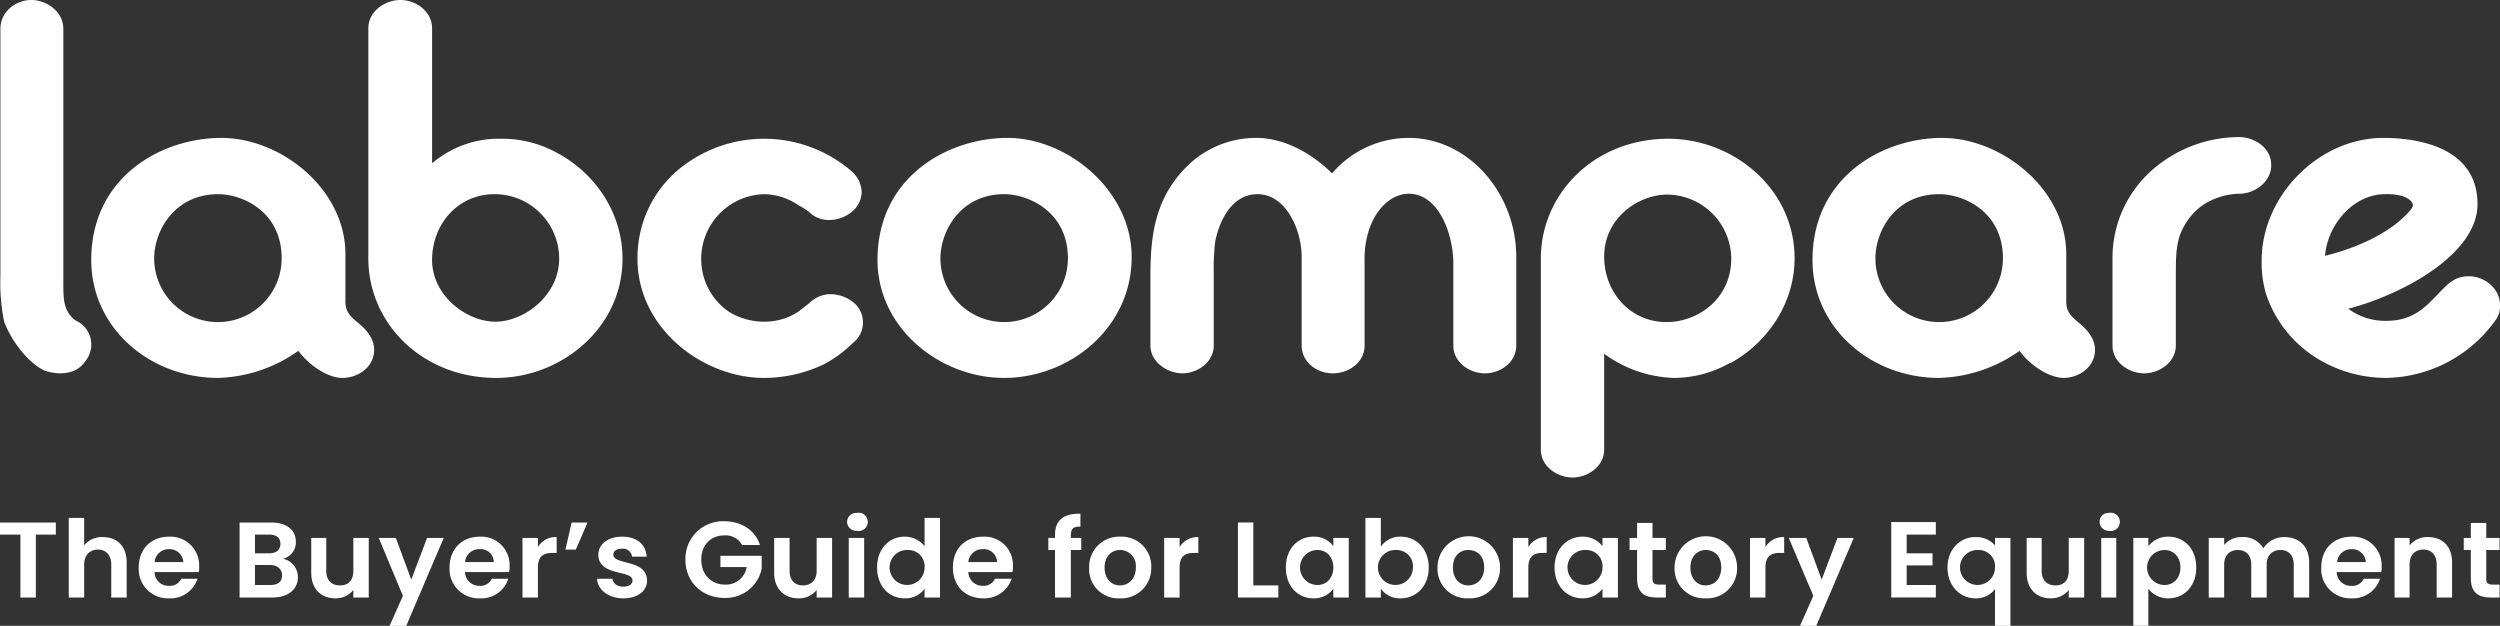
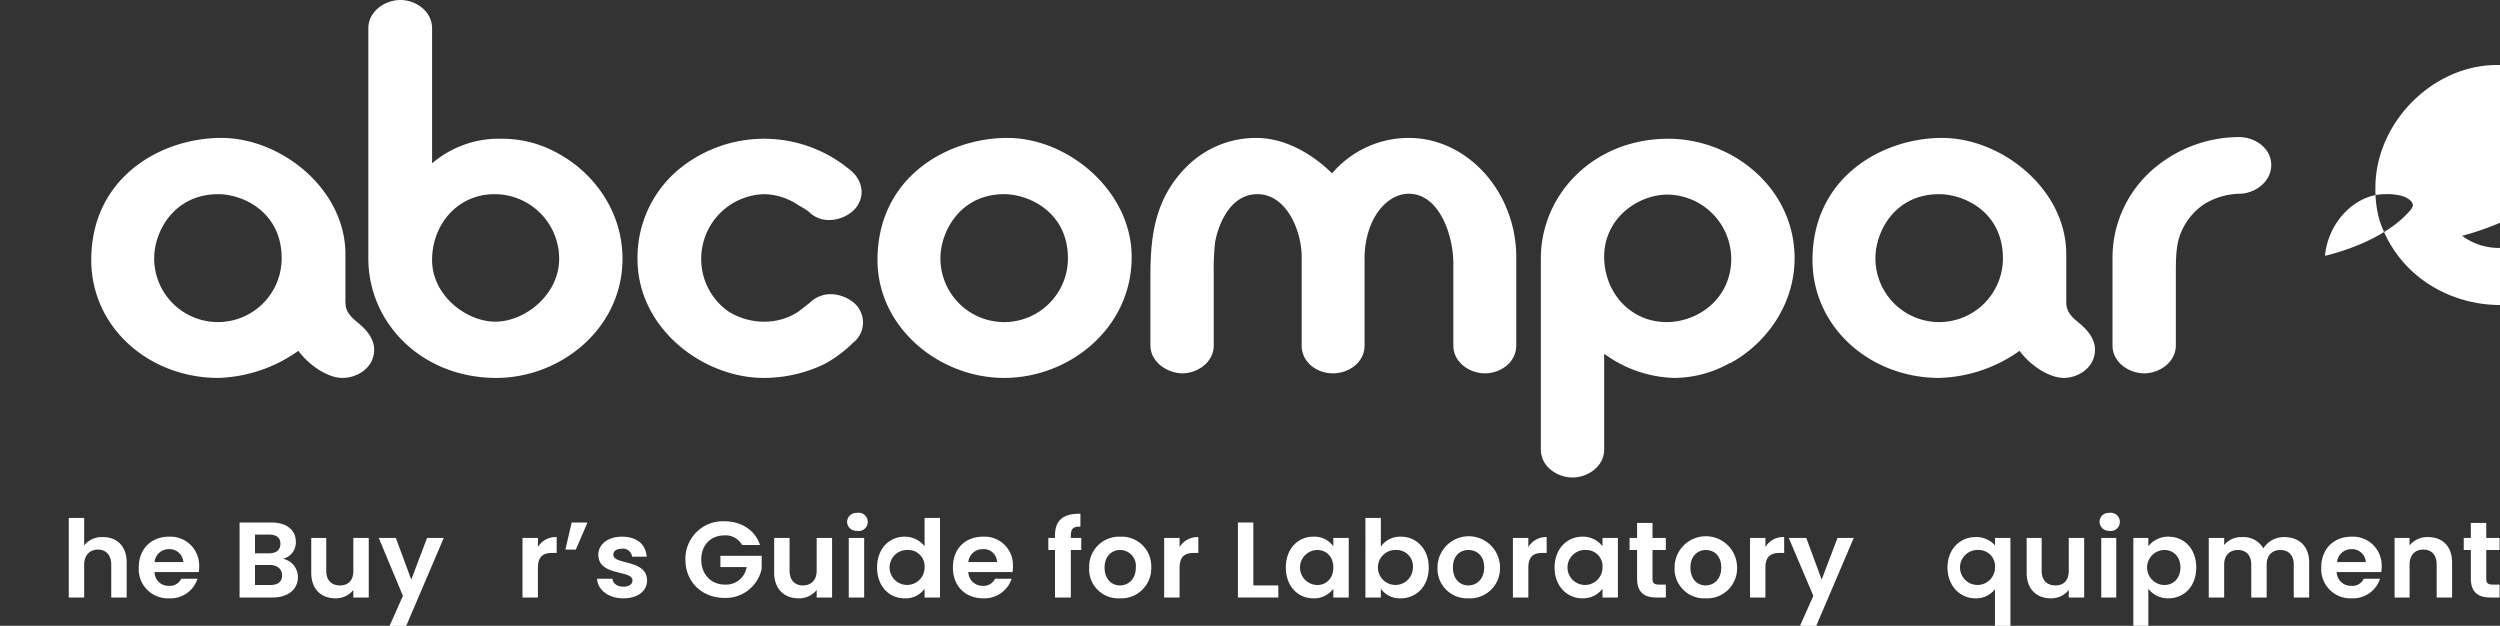
<svg xmlns="http://www.w3.org/2000/svg" id="Layer_1" data-name="Layer 1" width="600" height="150.2" viewBox="0 0 600 150.2">
  <rect x="0" y="0" width="600" height="150.2" fill="#333333" stroke="none" />
  <defs>
    <style>
      .cls-1 {
        fill: #fff;
      }
    </style>
  </defs>
  <title>LC_logo_lockup4</title>
  <g>
    <g>
-       <path class="cls-1" d="M118.1,219.1a6.3,6.3,0,0,1,2.6,9.5c-1.7,2.6-4,3.2-6.5,3.2a14.3,14.3,0,0,1-3.4-.6c-4.3-2-8.2-7.5-9.8-11.8a46.3,46.3,0,0,1-.9-10.9V149.1c0-4.2,3.8-6.9,7.4-6.9s7.7,2.7,7.7,6.9v61.5C115.2,214.4,115.4,217,118.1,219.1Z" transform="translate(-100 -142.2)" />
      <path class="cls-1" d="M182.9,203.2V214a10.3,10.3,0,0,0,.1,1.8c.4,1.9,1.9,3,3.2,4.1s3.6,3.3,3.6,6.2c0,4.4-4.1,6.8-7.6,6.8s-7.9-2.9-10.6-6.5a34.9,34.9,0,0,1-19.2,6.5c-16.6,0-30.5-12.1-30.5-28.3,0-19.9,16.8-29.3,31.2-29.3S182.9,187.6,182.9,203.2Zm-15.3,1c0-11.2-9.4-15.4-15.2-15.4-10.6,0-15.4,8.9-15.4,15.4a15.3,15.3,0,0,0,30.6,0Z" transform="translate(-100 -142.2)" />
      <path class="cls-1" d="M249.4,204.3c0,16.7-14.8,28.6-30.3,28.6-17.8,0-30.7-13.1-30.7-28.7V149c0-4.1,4-6.8,7.7-6.8s7.6,2.7,7.6,6.8v32.4a24.6,24.6,0,0,1,16.7-5.9,27.2,27.2,0,0,1,13.5,3.5C242.9,183.9,249.4,193.3,249.4,204.3Zm-15.2,0a15.5,15.5,0,0,0-15.5-15.5c-8.9,0-15,7.3-15,15.8s8.2,14.8,15.2,14.8S234.2,213,234.2,204.3Z" transform="translate(-100 -142.2)" />
      <path class="cls-1" d="M304.6,214.6a6.2,6.2,0,0,1,.1,9.9,30,30,0,0,1-6.9,5.1,33.5,33.5,0,0,1-14.5,3.3c-14.4,0-30.3-11.7-30.3-28.6a27.6,27.6,0,0,1,9.6-21.2,32.2,32.2,0,0,1,41.9.3,6.9,6.9,0,0,1,2.3,4.9,6.3,6.3,0,0,1-2.3,4.7,8.7,8.7,0,0,1-5.3,2,6.7,6.7,0,0,1-5.1-2,19.4,19.4,0,0,0-2.4-1.5,15.1,15.1,0,0,0-8.2-2.7A15.5,15.5,0,0,0,268.3,204a15.3,15.3,0,0,0,6.6,13,16.1,16.1,0,0,0,8.4,2.4,14.7,14.7,0,0,0,8.3-2.4l2.7-2.1a7.2,7.2,0,0,1,5.1-2.1A9,9,0,0,1,304.6,214.6Z" transform="translate(-100 -142.2)" />
      <path class="cls-1" d="M371.6,203.9c0,17.1-15,29-30.6,29s-30.4-12.1-30.4-28.3c0-19.9,16.8-29.3,31.2-29.3S371.6,187.9,371.6,203.9Zm-15.3.3c0-11.2-9.5-15.4-15.3-15.4-10.5,0-15.3,8.9-15.3,15.4a15.3,15.3,0,0,0,30.6,0Z" transform="translate(-100 -142.2)" />
      <path class="cls-1" d="M448.8,225.1V205.4c0-6.8-3.4-16.7-10.7-16.7-4.6,0-9.1,4.5-10.3,11.8a22.2,22.2,0,0,0-.3,4.5v20.1c0,4.1-3.8,6.7-7.6,6.7s-7.5-2.6-7.5-6.7V203.8c0-6.3-3.7-15-10.6-15s-9.6,8-10.2,11.7a61.1,61.1,0,0,0-.3,7.4v17.2c0,4.1-4,6.7-7.5,6.7s-7.7-2.6-7.7-6.7V208.5c0-9.6,1-18.9,9.1-26.7a23.5,23.5,0,0,1,16.3-6.5c6.8,0,13.3,3.7,18.2,8.5a24.2,24.2,0,0,1,18.4-8.5c14.2,0,25.8,13.1,25.8,28.6v21.2c0,4.1-3.8,6.7-7.5,6.7S448.8,229.2,448.8,225.1Z" transform="translate(-100 -142.2)" />
      <path class="cls-1" d="M515.2,229.3a27.4,27.4,0,0,1-13.5,3.6,29.8,29.8,0,0,1-16.7-5.8v23c0,4.1-4,6.7-7.6,6.7s-7.6-2.6-7.6-6.7V204.3c0-15.6,12.8-28.8,30.6-28.8,15.5,0,30.3,11.9,30.3,28.7,0,10.8-6.5,20.3-15.5,25.2ZM485,203.8c0,8.4,6.1,15.7,15,15.7,7.3,0,15.5-5.4,15.5-15.3a15.5,15.5,0,0,0-15.3-15.3C493.2,188.9,485,194.5,485,203.8Z" transform="translate(-100 -142.2)" />
      <path class="cls-1" d="M595.9,203.2V214a10.3,10.3,0,0,0,.1,1.8c.4,1.9,1.9,3,3.2,4.1s3.6,3.3,3.6,6.2c0,4.4-4.1,6.8-7.5,6.8s-8-2.9-10.6-6.5a34.9,34.9,0,0,1-19.3,6.5c-16.5,0-30.4-12.1-30.4-28.3,0-19.9,16.8-29.3,31.1-29.3S595.9,187.6,595.9,203.2Zm-15.2,1c0-11.2-9.4-15.4-15.3-15.4-10.6,0-15.3,8.9-15.3,15.4a15.3,15.3,0,0,0,30.6,0Z" transform="translate(-100 -142.2)" />
      <path class="cls-1" d="M645.1,181.8c0,4.1-4,6.9-7.7,6.9a16.8,16.8,0,0,0-8.4,2.5,15.2,15.2,0,0,0-5.2,6c-1.5,3-1.6,6.2-1.6,10.8v17.1c0,4.1-4,6.7-7.6,6.7s-7.6-2.6-7.6-6.7V204.3a28.1,28.1,0,0,1,10.6-22.2,31.7,31.7,0,0,1,19.8-7C641.1,175.1,645.1,177.7,645.1,181.8Z" transform="translate(-100 -142.2)" />
-       <path class="cls-1" d="M700,215.4a5.5,5.5,0,0,1-.9,3.4,32.9,32.9,0,0,1-26.4,14.1c-12.1,0-24.5-7-28.9-20.3a26.8,26.8,0,0,1-1-7.9c0-15.4,13.6-29.4,29.2-29.4,7.2,0,22.6,1.7,22.6,15.9,0,11.9-17.7,21.6-31,25.1a14.8,14.8,0,0,0,9.2,2.9c6.3,0,9.4-3.4,12.1-6.2s4.2-4.5,7.7-4.5S700,211.3,700,215.4Zm-42-11.8c7.3-1.8,15.9-5.4,20.7-11.2a3.1,3.1,0,0,0,.4-.9c0-1.2-1.9-2.2-3.2-2.4a13.4,13.4,0,0,0-3.5-.3C665.1,188.8,658.7,195.7,658,203.6Z" transform="translate(-100 -142.2)" />
+       <path class="cls-1" d="M700,215.4c-12.1,0-24.5-7-28.9-20.3a26.8,26.8,0,0,1-1-7.9c0-15.4,13.6-29.4,29.2-29.4,7.2,0,22.6,1.7,22.6,15.9,0,11.9-17.7,21.6-31,25.1a14.8,14.8,0,0,0,9.2,2.9c6.3,0,9.4-3.4,12.1-6.2s4.2-4.5,7.7-4.5S700,211.3,700,215.4Zm-42-11.8c7.3-1.8,15.9-5.4,20.7-11.2a3.1,3.1,0,0,0,.4-.9c0-1.2-1.9-2.2-3.2-2.4a13.4,13.4,0,0,0-3.5-.3C665.1,188.8,658.7,195.7,658,203.6Z" transform="translate(-100 -142.2)" />
    </g>
    <g>
-       <path class="cls-1" d="M100,267.6h13.4v2.9h-4.8v15.1h-3.7V270.5H100Z" transform="translate(-100 -142.2)" />
      <path class="cls-1" d="M116.5,266.5h3.7v6.6a5.4,5.4,0,0,1,4.5-2c3.3,0,5.7,2.1,5.7,6.1v8.4h-3.7v-7.9c0-2.3-1.3-3.6-3.2-3.6s-3.3,1.3-3.3,3.6v7.9h-3.7Z" transform="translate(-100 -142.2)" />
      <path class="cls-1" d="M140.6,285.8a7,7,0,0,1-7.3-7.4c0-4.5,3-7.4,7.3-7.4a6.9,6.9,0,0,1,7.2,7.1,6.1,6.1,0,0,1-.1,1.4H137.1a3.3,3.3,0,0,0,3.4,3.3,3,3,0,0,0,3-1.7h3.9A6.8,6.8,0,0,1,140.6,285.8Zm-3.5-8.7H144a3.3,3.3,0,0,0-3.5-3.1A3.4,3.4,0,0,0,137.1,277.1Z" transform="translate(-100 -142.2)" />
      <path class="cls-1" d="M165.4,285.6h-7.9v-18h7.6c3.8,0,5.9,1.9,5.9,4.6a4,4,0,0,1-3.1,4.1,4.5,4.5,0,0,1,3.6,4.4C171.5,283.6,169.2,285.6,165.4,285.6Zm-.9-15.1h-3.3V275h3.3c1.8,0,2.8-.8,2.8-2.3S166.3,270.5,164.5,270.5Zm.3,7.3h-3.6v4.8h3.7c1.8,0,2.8-.8,2.8-2.3S166.6,277.8,164.8,277.8Z" transform="translate(-100 -142.2)" />
      <path class="cls-1" d="M188.5,285.6h-3.7v-1.8a5.4,5.4,0,0,1-4.3,2c-3.4,0-5.8-2.2-5.8-6.1v-8.4h3.6v7.9c0,2.3,1.3,3.5,3.3,3.5s3.2-1.2,3.2-3.5v-7.9h3.7Z" transform="translate(-100 -142.2)" />
      <path class="cls-1" d="M202.5,271.3h4l-9,21.1h-4l3.2-7.2-5.8-13.9H195l3.7,10Z" transform="translate(-100 -142.2)" />
-       <path class="cls-1" d="M215.2,285.8a7,7,0,0,1-7.3-7.4c0-4.5,3-7.4,7.3-7.4a6.8,6.8,0,0,1,7.1,7.1,6.1,6.1,0,0,1-.1,1.4H211.6a3.4,3.4,0,0,0,3.5,3.3,2.9,2.9,0,0,0,2.9-1.7h4A6.8,6.8,0,0,1,215.2,285.8Zm-3.6-8.7h6.9a3.1,3.1,0,0,0-3.4-3.1A3.4,3.4,0,0,0,211.6,277.1Z" transform="translate(-100 -142.2)" />
      <path class="cls-1" d="M229.1,285.6h-3.7V271.3h3.7v2.2a4.9,4.9,0,0,1,4.5-2.4v3.8h-1c-2.2,0-3.5.8-3.5,3.6Z" transform="translate(-100 -142.2)" />
      <path class="cls-1" d="M235.7,274.1l1.5-6.5H241l-2.8,6.5Z" transform="translate(-100 -142.2)" />
      <path class="cls-1" d="M249.6,285.8c-3.6,0-6.2-2.1-6.3-4.7H247c.1,1.1,1.1,1.9,2.6,1.9s2.2-.7,2.2-1.5c0-2.6-8.2-.9-8.2-6.2,0-2.3,2.1-4.3,5.7-4.3s5.7,1.9,5.9,4.8h-3.5a2.2,2.2,0,0,0-2.5-1.9c-1.3,0-2,.6-2,1.4,0,2.6,8,1,8.1,6.2C255.3,284,253.1,285.8,249.6,285.8Z" transform="translate(-100 -142.2)" />
      <path class="cls-1" d="M282.4,273h-4.3a4.5,4.5,0,0,0-4.3-2.3c-3.2,0-5.5,2.3-5.5,5.8s2.3,6,5.7,6a5,5,0,0,0,5.2-4.2h-6.3v-2.7h9.9v3.1a8.8,8.8,0,0,1-8.9,7c-5.4,0-9.4-3.8-9.4-9.2a9,9,0,0,1,9.3-9.2C277.9,267.3,281.2,269.4,282.4,273Z" transform="translate(-100 -142.2)" />
      <path class="cls-1" d="M299.7,285.6H296v-1.8a5.4,5.4,0,0,1-4.4,2c-3.3,0-5.8-2.2-5.8-6.1v-8.4h3.7v7.9c0,2.3,1.3,3.5,3.2,3.5s3.3-1.2,3.3-3.5v-7.9h3.7Z" transform="translate(-100 -142.2)" />
      <path class="cls-1" d="M303.3,267.4a2.2,2.2,0,0,1,2.3-2.1,2.2,2.2,0,1,1,0,4.3A2.2,2.2,0,0,1,303.3,267.4Zm.4,3.9h3.7v14.3h-3.7Z" transform="translate(-100 -142.2)" />
      <path class="cls-1" d="M317.1,271a6,6,0,0,1,4.8,2.3v-6.8h3.7v19.1h-3.7v-2.1a5.6,5.6,0,0,1-4.8,2.3c-3.7,0-6.6-2.9-6.6-7.4S313.4,271,317.1,271Zm.9,3.2a4.2,4.2,0,1,0,3.9,4.2A3.9,3.9,0,0,0,318,274.2Z" transform="translate(-100 -142.2)" />
      <path class="cls-1" d="M336,285.8c-4.3,0-7.3-2.9-7.3-7.4s2.9-7.4,7.3-7.4a6.8,6.8,0,0,1,7.1,7.1,6.1,6.1,0,0,1-.1,1.4H332.4a3.4,3.4,0,0,0,3.5,3.3,3,3,0,0,0,2.9-1.7h4A6.9,6.9,0,0,1,336,285.8Zm-3.6-8.7h6.9a3.2,3.2,0,0,0-3.5-3.1A3.4,3.4,0,0,0,332.4,277.1Z" transform="translate(-100 -142.2)" />
      <path class="cls-1" d="M353.2,274.2h-1.6v-2.9h1.6v-.7c0-3.6,2.1-5.2,6.1-5.1v3.1c-1.7-.1-2.3.5-2.3,2.1v.6h2.5v2.9H357v11.4h-3.8Z" transform="translate(-100 -142.2)" />
      <path class="cls-1" d="M368.8,285.8a7,7,0,0,1-7.4-7.4,7.2,7.2,0,0,1,7.5-7.4,7.1,7.1,0,0,1,7.4,7.4A7.2,7.2,0,0,1,368.8,285.8Zm0-3.1c1.9,0,3.8-1.4,3.8-4.3a3.8,3.8,0,0,0-3.8-4.2c-1.9,0-3.7,1.4-3.7,4.2S366.8,282.7,368.8,282.7Z" transform="translate(-100 -142.2)" />
      <path class="cls-1" d="M383.1,285.6h-3.7V271.3h3.7v2.2a5,5,0,0,1,4.5-2.4v3.8h-1c-2.2,0-3.5.8-3.5,3.6Z" transform="translate(-100 -142.2)" />
      <path class="cls-1" d="M400.8,267.6v15.1h6v2.9h-9.7v-18Z" transform="translate(-100 -142.2)" />
      <path class="cls-1" d="M415.2,271a5.6,5.6,0,0,1,4.8,2.3v-2h3.7v14.3H420v-2.1a5.7,5.7,0,0,1-4.8,2.3c-3.7,0-6.6-2.9-6.6-7.4S411.5,271,415.2,271Zm1,3.2a4.2,4.2,0,0,0,0,8.4c2,0,3.8-1.5,3.8-4.2S418.2,274.2,416.2,274.2Z" transform="translate(-100 -142.2)" />
      <path class="cls-1" d="M436.2,271c3.7,0,6.7,2.9,6.7,7.4s-3,7.4-6.7,7.4a5.6,5.6,0,0,1-4.8-2.3v2.1h-3.7V266.5h3.7v6.9A5.6,5.6,0,0,1,436.2,271Zm-1,3.2a4.2,4.2,0,1,0,3.9,4.2A3.9,3.9,0,0,0,435.2,274.2Z" transform="translate(-100 -142.2)" />
      <path class="cls-1" d="M452.4,285.8a7.1,7.1,0,0,1-7.4-7.4,7.5,7.5,0,0,1,15,0A7.2,7.2,0,0,1,452.4,285.8Zm0-3.1c1.9,0,3.8-1.4,3.8-4.3s-1.8-4.2-3.8-4.2-3.7,1.4-3.7,4.2S450.4,282.7,452.4,282.7Z" transform="translate(-100 -142.2)" />
      <path class="cls-1" d="M466.8,285.6h-3.7V271.3h3.7v2.2a4.9,4.9,0,0,1,4.4-2.4v3.8h-1c-2.1,0-3.4.8-3.4,3.6Z" transform="translate(-100 -142.2)" />
      <path class="cls-1" d="M479.8,271a5.9,5.9,0,0,1,4.8,2.3v-2h3.7v14.3h-3.7v-2.1a5.9,5.9,0,0,1-4.8,2.3c-3.7,0-6.7-2.9-6.7-7.4S476.1,271,479.8,271Zm.9,3.2a4.2,4.2,0,1,0,3.9,4.2A3.9,3.9,0,0,0,480.7,274.2Z" transform="translate(-100 -142.2)" />
      <path class="cls-1" d="M492.9,274.2h-1.8v-2.9h1.8v-3.6h3.7v3.6h3.2v2.9h-3.2v7c0,.9.4,1.3,1.5,1.3h1.7v3.1h-2.3c-2.8,0-4.6-1.2-4.6-4.5Z" transform="translate(-100 -142.2)" />
      <path class="cls-1" d="M509.3,285.8a7.1,7.1,0,0,1-7.4-7.4,7.5,7.5,0,0,1,15,0A7.2,7.2,0,0,1,509.3,285.8Zm0-3.1c2,0,3.8-1.4,3.8-4.3s-1.8-4.2-3.7-4.2-3.7,1.4-3.7,4.2S507.4,282.7,509.3,282.7Z" transform="translate(-100 -142.2)" />
      <path class="cls-1" d="M523.7,285.6H520V271.3h3.7v2.2a4.9,4.9,0,0,1,4.5-2.4v3.8h-1c-2.2,0-3.5.8-3.5,3.6Z" transform="translate(-100 -142.2)" />
      <path class="cls-1" d="M541,271.3h3.9l-9,21.1H532l3.2-7.2-5.9-13.9h4.2l3.7,10Z" transform="translate(-100 -142.2)" />
-       <path class="cls-1" d="M564.6,270.5h-7V275h6.2v2.9h-6.2v4.7h7v3H553.9V267.5h10.7Z" transform="translate(-100 -142.2)" />
      <path class="cls-1" d="M574.1,271.1a5.9,5.9,0,0,1,4.7,2v-1.8h3.7v21.1h-3.7v-8.8a5.7,5.7,0,0,1-4.7,2.2c-3.7,0-6.7-3-6.7-7.4S570.4,271.1,574.1,271.1Zm.8,3.1a4.2,4.2,0,1,0,3.9,4.2A3.9,3.9,0,0,0,574.9,274.2Z" transform="translate(-100 -142.2)" />
      <path class="cls-1" d="M600.2,285.6h-3.7v-1.8a5.4,5.4,0,0,1-4.3,2c-3.4,0-5.8-2.2-5.8-6.1v-8.4H590v7.9c0,2.3,1.3,3.5,3.3,3.5s3.2-1.2,3.2-3.5v-7.9h3.7Z" transform="translate(-100 -142.2)" />
      <path class="cls-1" d="M603.9,267.4a2.1,2.1,0,0,1,2.2-2.1,2.2,2.2,0,1,1,0,4.3A2.2,2.2,0,0,1,603.9,267.4Zm.4,3.9h3.6v14.3h-3.6Z" transform="translate(-100 -142.2)" />
      <path class="cls-1" d="M620.4,271c3.8,0,6.7,2.9,6.7,7.4s-2.9,7.4-6.7,7.4a5.9,5.9,0,0,1-4.8-2.3v8.9H612V271.3h3.6v2A6,6,0,0,1,620.4,271Zm-.9,3.2a4.2,4.2,0,0,0,0,8.4c2,0,3.8-1.5,3.8-4.2S621.5,274.2,619.5,274.2Z" transform="translate(-100 -142.2)" />
      <path class="cls-1" d="M650.5,277.7c0-2.3-1.3-3.5-3.2-3.5s-3.3,1.2-3.3,3.5v7.9h-3.7v-7.9c0-2.3-1.3-3.5-3.2-3.5s-3.3,1.2-3.3,3.5v7.9h-3.7V271.3h3.7V273a5.3,5.3,0,0,1,4.3-1.9,5.5,5.5,0,0,1,5.1,2.7,5.9,5.9,0,0,1,5-2.7c3.5,0,6,2.1,6,6.1v8.4h-3.7Z" transform="translate(-100 -142.2)" />
      <path class="cls-1" d="M664.4,285.8a7,7,0,0,1-7.3-7.4c0-4.5,3-7.4,7.3-7.4a6.9,6.9,0,0,1,7.2,7.1,6.1,6.1,0,0,1-.1,1.4H660.8a3.4,3.4,0,0,0,3.5,3.3,3,3,0,0,0,3-1.7h3.9A6.8,6.8,0,0,1,664.4,285.8Zm-3.5-8.7h6.9a3.3,3.3,0,0,0-3.5-3.1A3.4,3.4,0,0,0,660.9,277.1Z" transform="translate(-100 -142.2)" />
      <path class="cls-1" d="M684.8,277.7c0-2.3-1.2-3.6-3.2-3.6s-3.3,1.3-3.3,3.6v7.9h-3.6V271.3h3.6v1.8a5.4,5.4,0,0,1,4.4-2c3.4,0,5.8,2.1,5.8,6.1v8.4h-3.7Z" transform="translate(-100 -142.2)" />
      <path class="cls-1" d="M693,274.2h-1.7v-2.9H693v-3.6h3.7v3.6h3.2v2.9h-3.2v7c0,.9.4,1.3,1.5,1.3h1.7v3.1h-2.3c-2.7,0-4.6-1.2-4.6-4.5Z" transform="translate(-100 -142.2)" />
    </g>
  </g>
</svg>